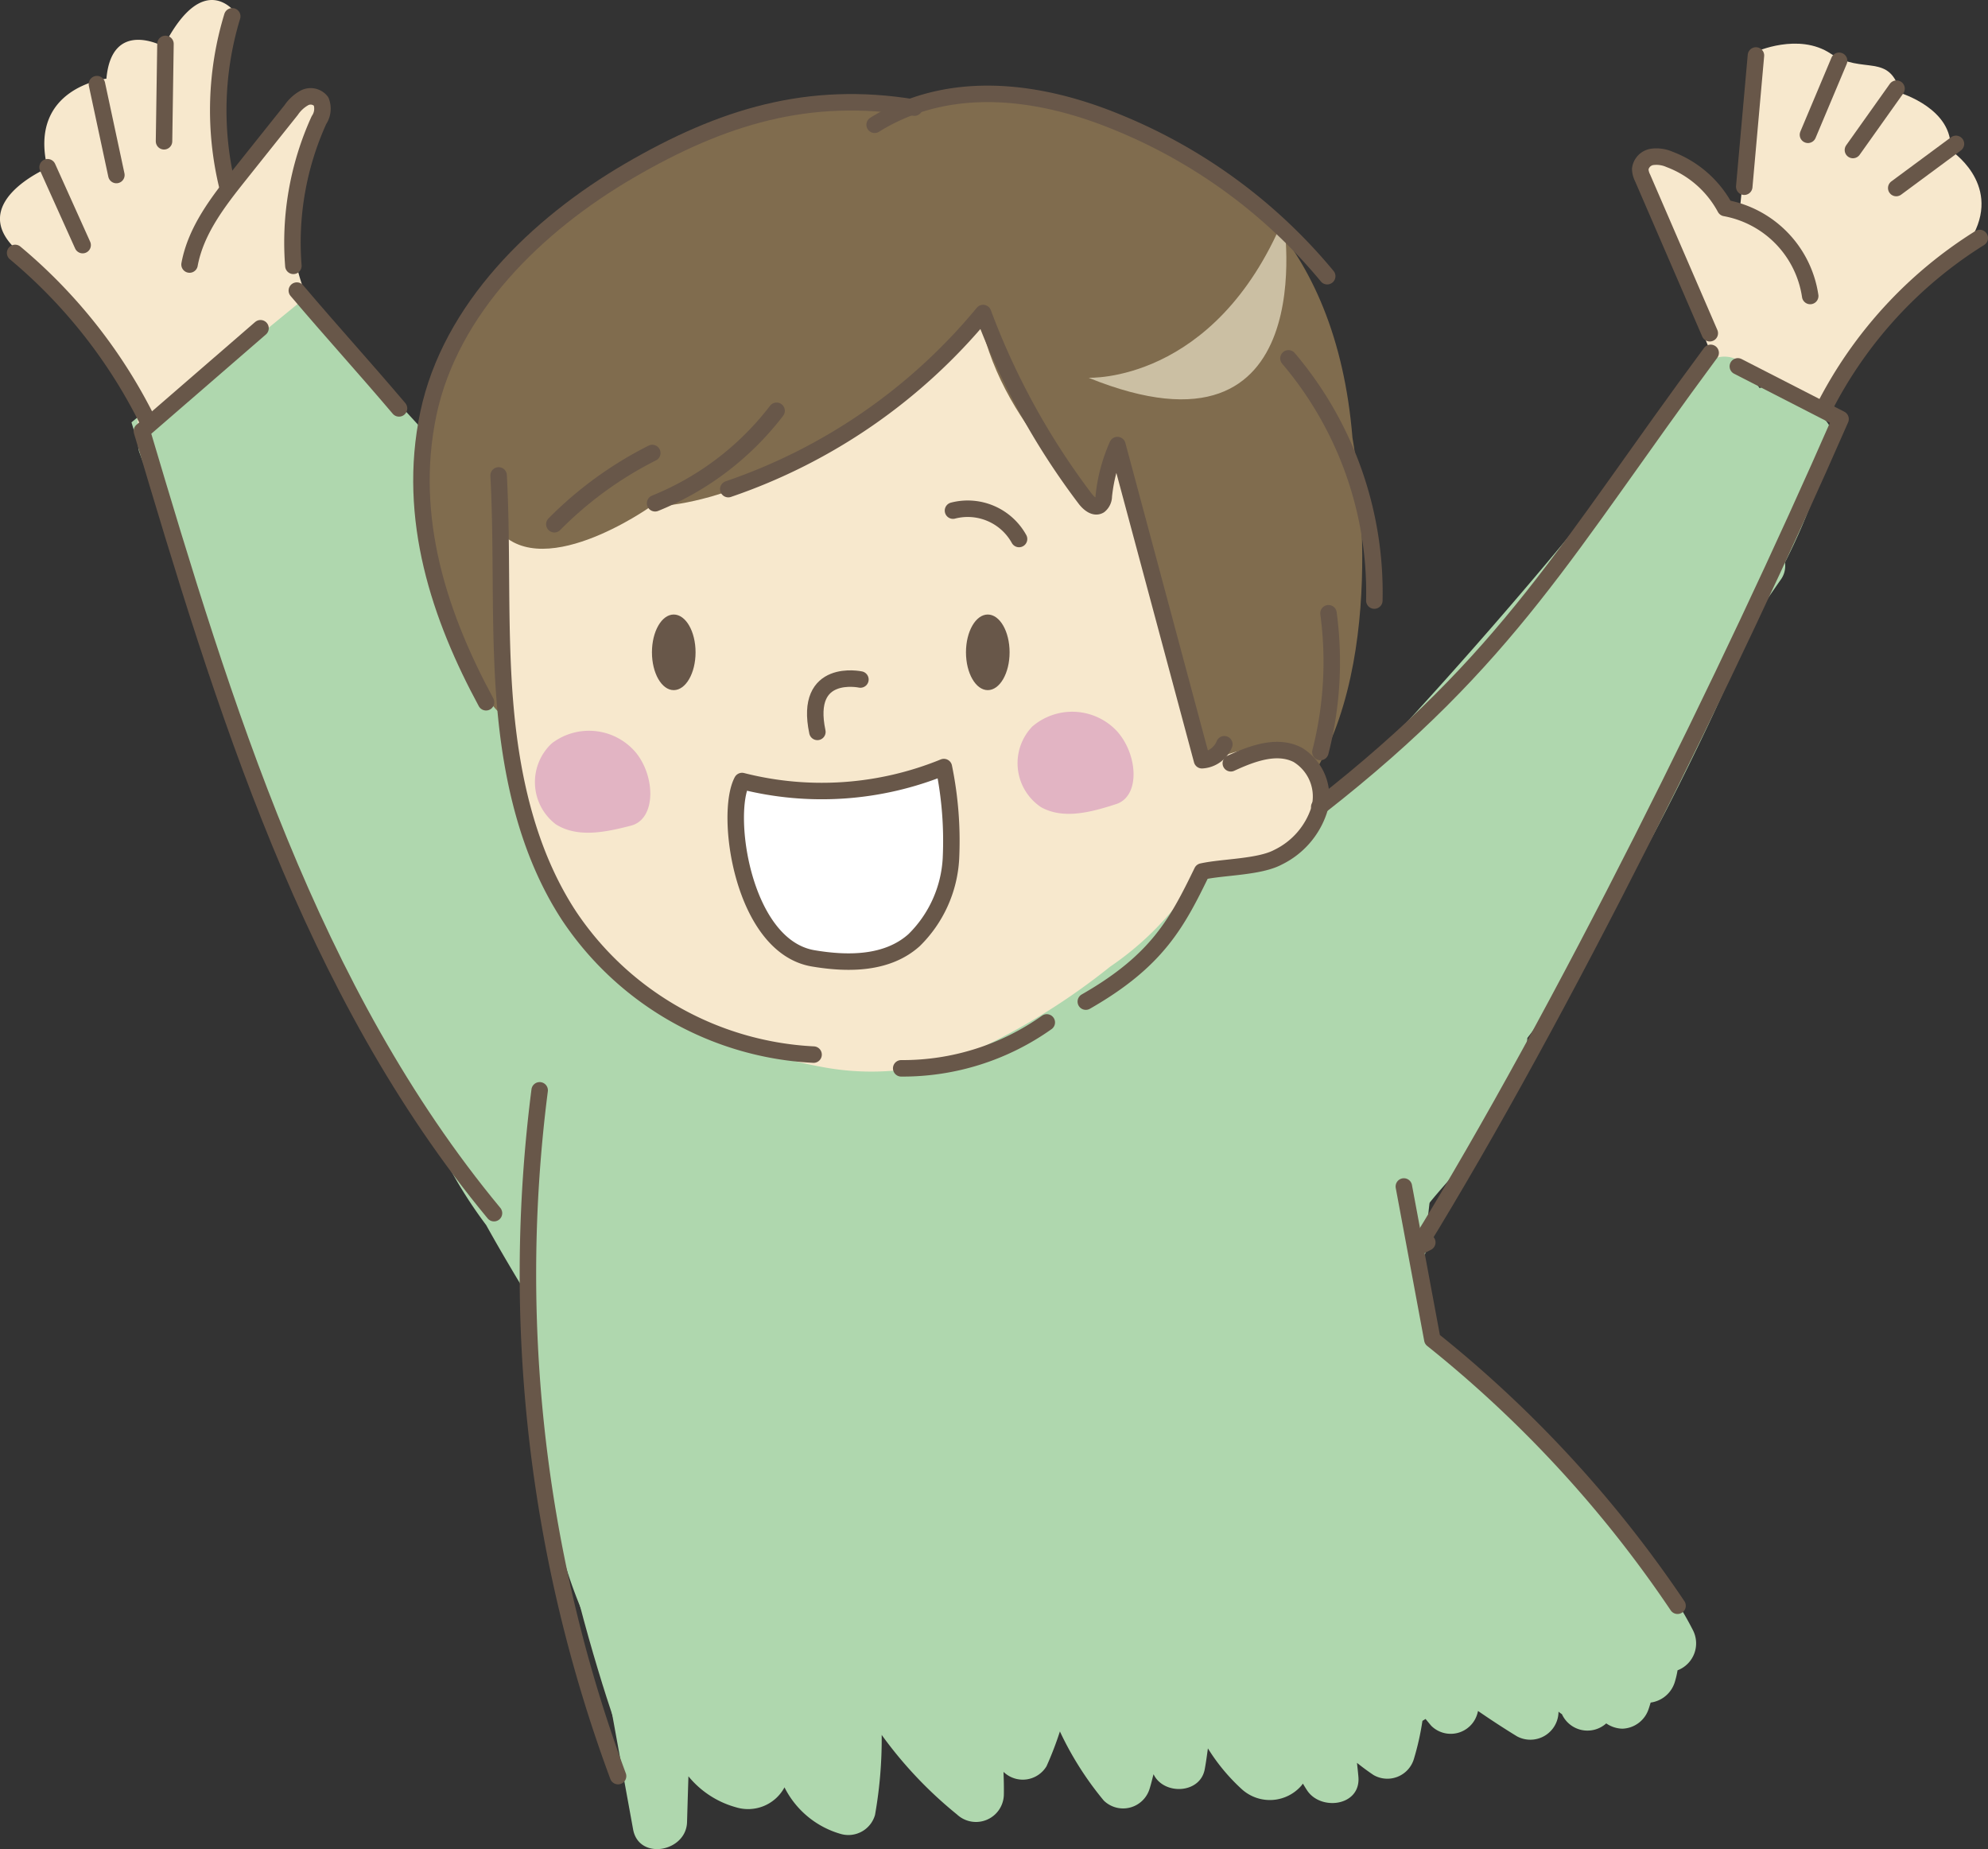
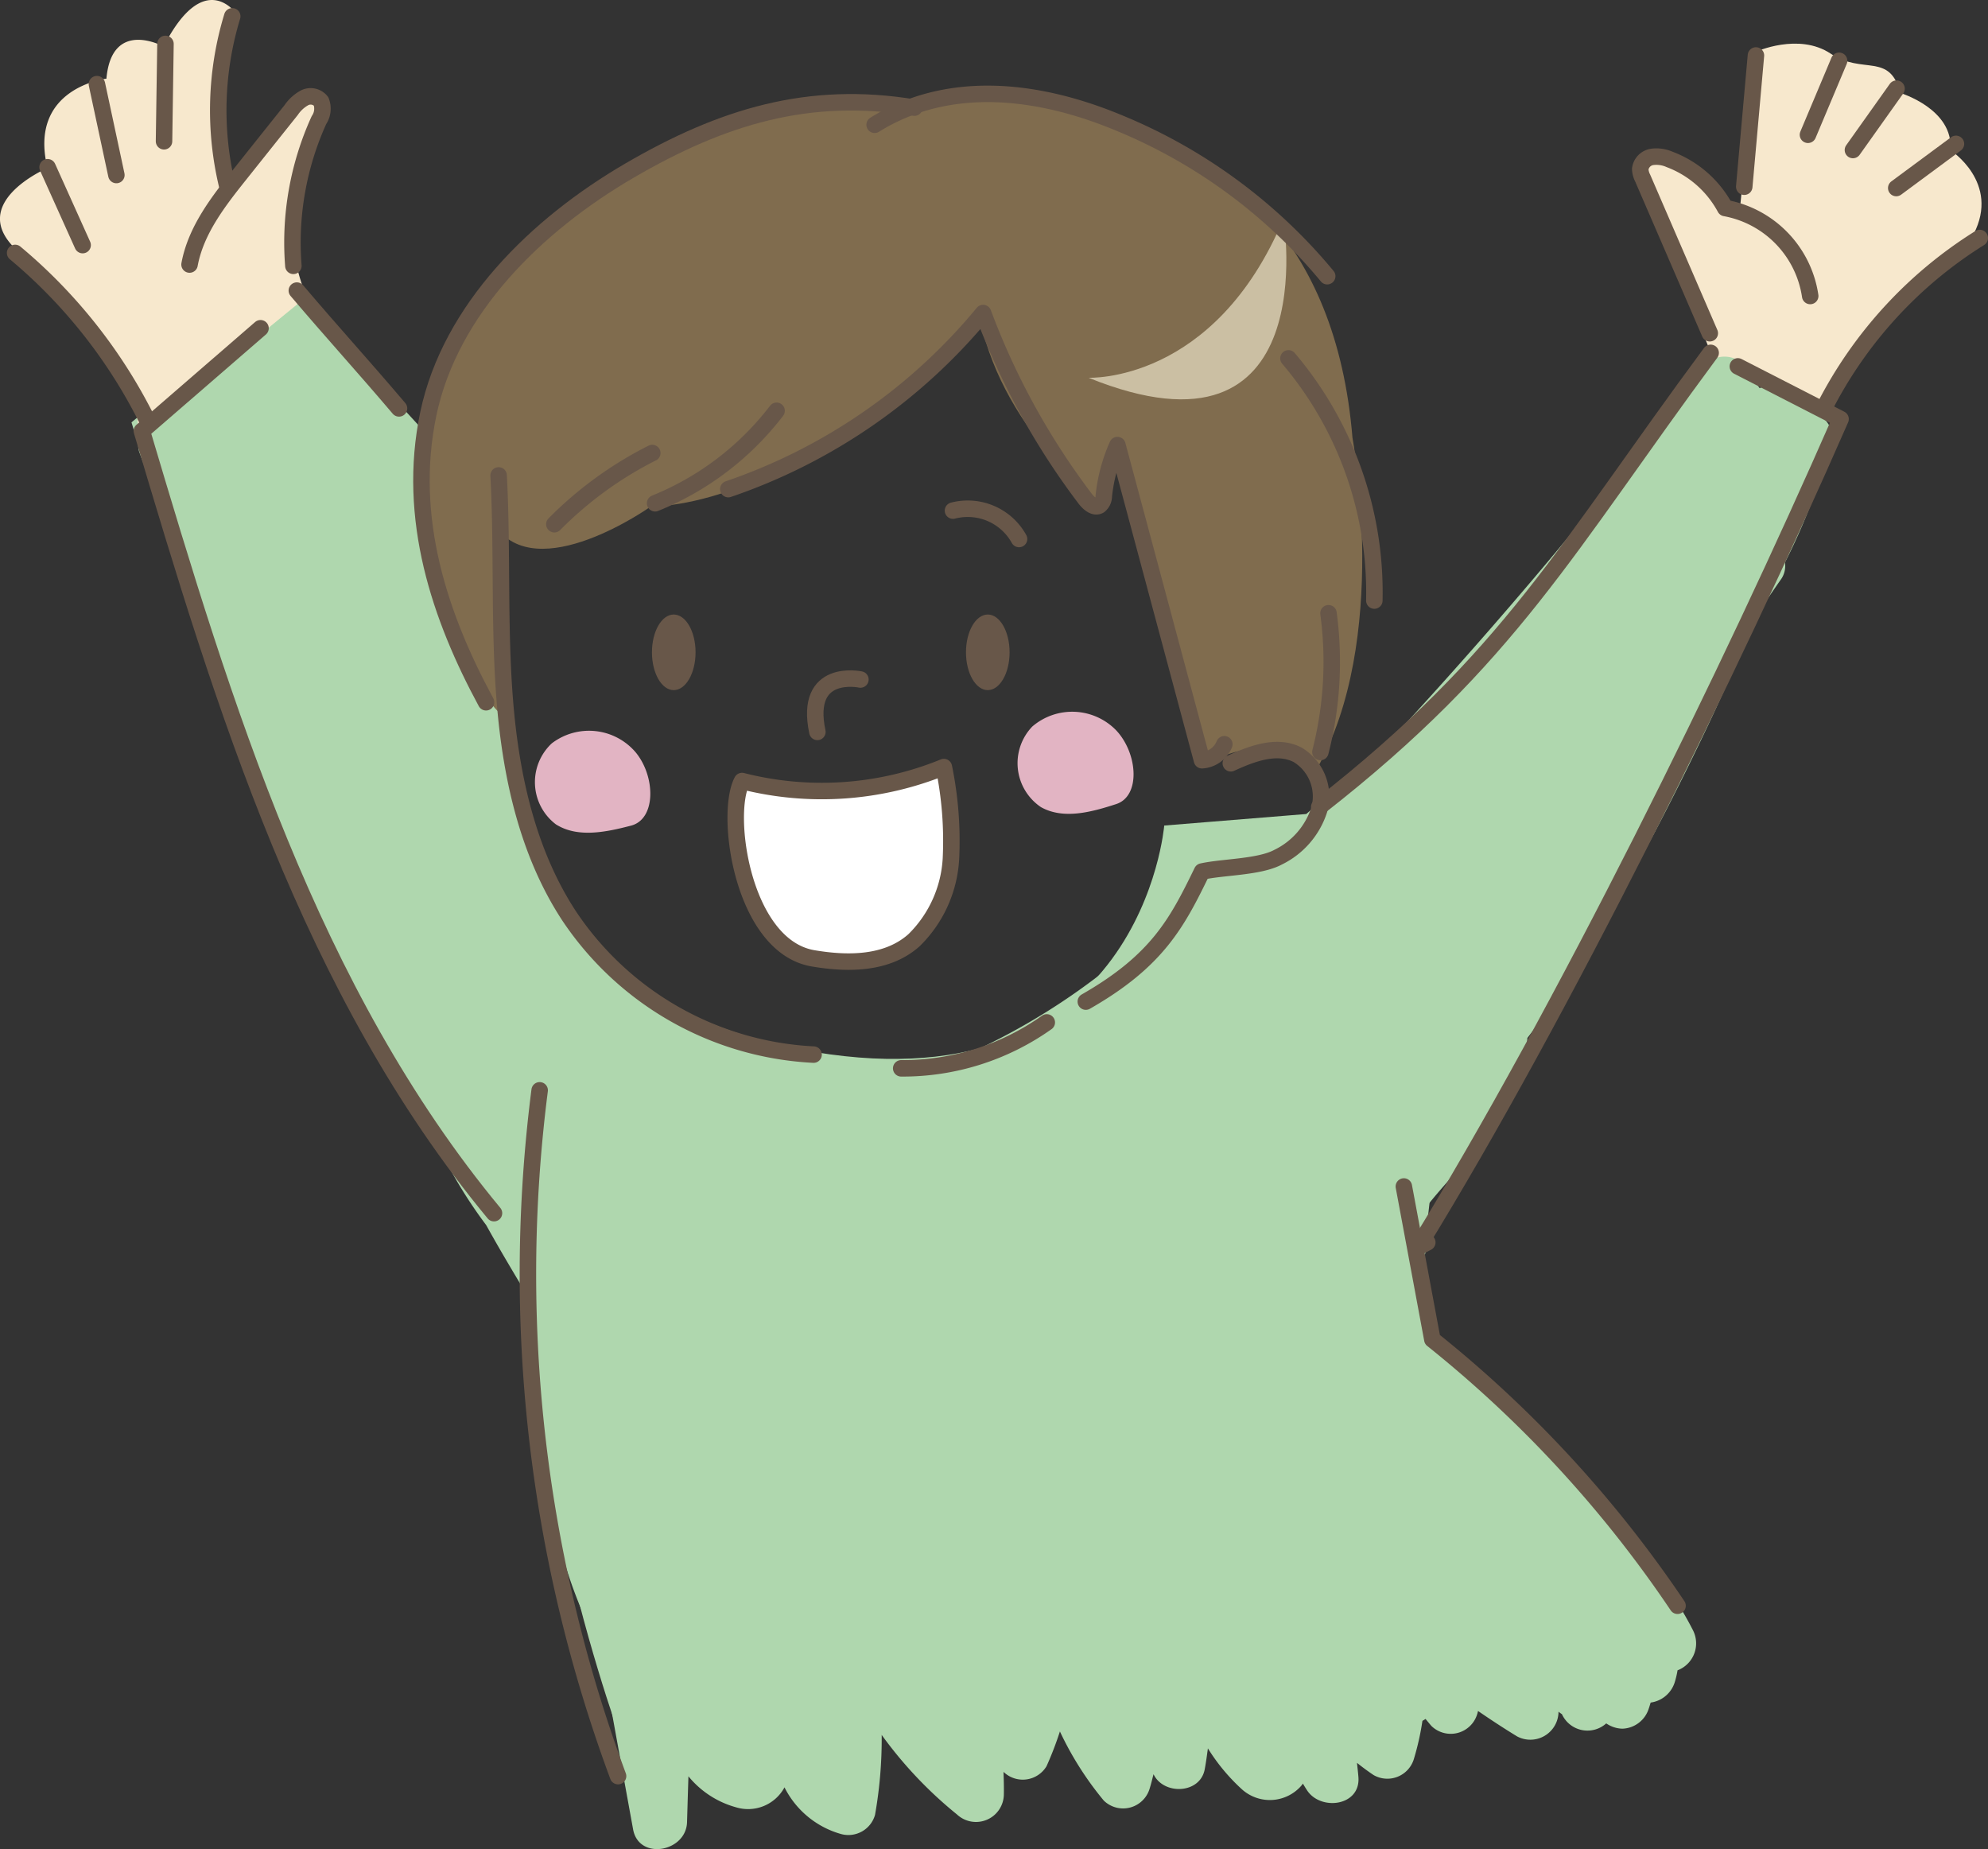
<svg xmlns="http://www.w3.org/2000/svg" viewBox="0 0 129.31 120.265">
  <rect x="0" y="0" width="129.31" height="120.265" fill="#333333" stroke="none" />
  <defs>
    <clipPath id="clip-path">
      <rect x="66.19" y="46.288" width="7.544" height="6.643" style="fill: none" />
    </clipPath>
    <clipPath id="clip-path-2">
      <rect x="34.796" y="47.521" width="7.504" height="6.639" style="fill: none" />
    </clipPath>
  </defs>
  <g id="レイヤー_2" data-name="レイヤー 2">
    <g id="中身">
      <g>
        <path d="M41.016,114.874s-6.743-16.98-6.743-34.961c0,0-5.245-4.496-11.486-15.232C16.542,53.943,8.552,27.47,8.552,27.47L19.04,18.73l8.24,8.992s-.817,9.082,5.459,18.9c0,0-.963,18.307,20.264,21.805C74.23,71.923,75.728,53.693,75.728,53.693l9.238-.75,5.496-4.744s4.745,12.486,4.493,13.484c-.249,1-2.495,21.227-2.495,21.227l.499,3.996,13.234,12.986-.669,10.756L89.463,110.38s-15.734,3.494-16.233,2.496c-.498-.996-12.486-6.242-12.486-6.242l-5.992,7.742-8.74-1.75Z" style="fill: #afd7ae" />
-         <path d="M32.842,36.612l-.698-9.414L45.16,19.876l22.082-6.275S80.839,29.29,80.955,30.335c.116,1.047,3.255,17.318,3.255,17.318l1.395,2.44s2.714,6.088-7.419,6.59h0A23.068,23.068,0,0,1,61.199,69.386c-12.552,2.092-22.083-5.346-24.641-9.994-2.555-4.65-4.182-17.549-3.716-22.779" style="fill: #f7e8cd" />
        <path d="M9.015,28.245,19.94,19.296a12.727,12.727,0,0,1-.813-6.857c.697-3.486,2.441-6.16,1.279-6.508-1.162-.35-5.578,6.508-5.578,6.508A31.212,31.212,0,0,1,15.406.933s-2.091-3.137-4.764,2.094c0,0-3.37-1.861-3.72,2.09,0,0-5.113.582-3.834,5.812,0,0-5.463,2.324-1.859,5.461,3.601,3.139,7.785,8.02,7.785,11.855" style="fill: #f7e8cd" />
        <path d="M111.404,23.247l-5.112-12.666s3.022-1.629,5.927,2.67l.93.582,1.045-10.459s2.791-1.279,4.883.115c2.09,1.397,3.834-.115,4.53,2.559,0,0,3.488,1.045,3.257,3.719,0,0,3.254,2.09,1.51,5.461s-7.321,4.998-9.646,11.389Z" style="fill: #f7e8cd" />
        <path d="M63.773,20.861S52.452,32.57,42.304,32.96c0,0-7.416,5.27-10.149,1.172l.585,12.49s-5.66-5.074-5.66-15.613S39.572,5.443,58.308,6.808c0,0,27.52-4.49,29.664,21.664,0,0,2.484,13.19-2.367,21.623,0,0-2.9-2.889-7.193-.352L72.36,29.056l-.391,4.1s-6.636-4.879-8.196-12.295" style="fill: #806c4e" />
        <path d="M118.721,27.314a6.418,6.418,0,0,0-3.257-2.1,1.701,1.701,0,0,0-1.012.027c-.296-.422-.549-.852-.742-1.185a1.812,1.812,0,0,0-3.084,0q-6.987,9.237-14.646,17.941Q92.081,46.43,88.02,50.724c-2.178,2.303-4.356,5.254-7.538,6.144a7.673,7.673,0,0,0-4.443,2.596,19.494,19.494,0,0,1-3.819,3.4,43.129,43.129,0,0,1-8.655,5.4,17.249,17.249,0,0,1-10.198,1.111,31.337,31.337,0,0,1-9.493-3.4,20.325,20.325,0,0,1-7.854-7.762,38.347,38.347,0,0,1-3.144-7.332,1.816,1.816,0,0,0,.287-2.109,16.588,16.588,0,0,0-1.904-3.002,1.397,1.397,0,0,0-.928-.488c-.43-1.338-.81-2.695-1.193-4.043Q27.7,36.203,26.491,31.105a1.544,1.544,0,0,0-.628-.902,12.002,12.002,0,0,0-.118-3.494A1.551,1.551,0,0,0,23.86,25.474a1.715,1.715,0,0,0-.626-1.809,1.947,1.947,0,0,0-1.617-.309c.028-.037.053-.076.081-.113,1.14-1.533-1.007-3.209-2.445-2.443a22.347,22.347,0,0,0-7.559,6.602,1.698,1.698,0,0,0-1.609-.131A1.768,1.768,0,0,0,9.05,29.378c1.492,4.053,3.013,8.107,4.834,12.016-.109.453-.227.904-.32,1.361a1.728,1.728,0,0,0,2.019,2.15c.193.33.393.656.592.984.038.072.078.144.119.217a1.737,1.737,0,0,0-.335,1.551A68.79,68.79,0,0,0,25.035,68.96a23.398,23.398,0,0,0,1.318,2.199,1.887,1.887,0,0,0,1.072.811,30.327,30.327,0,0,0,4.201,7.713c.997,1.799,2.059,3.564,3.119,5.314a1.663,1.663,0,0,0,1.744.818c-.025.35-.041.699-.059,1.051a1.374,1.374,0,0,0-.727,1.045,31.644,31.644,0,0,0,3.356,19.4q1.059,5.836,2.121,11.67c.371,2.041,3.454,1.473,3.509-.473q.043-1.491.09-2.978a6.081,6.081,0,0,0,3.09,2.014,2.69,2.69,0,0,0,3.159-1.295,5.906,5.906,0,0,0,3.691,3.039,1.801,1.801,0,0,0,2.197-1.246,28.417,28.417,0,0,0,.434-5.203,26.956,26.956,0,0,0,4.896,5.172,1.812,1.812,0,0,0,3.049-1.262c.011-.504-.004-1.006-.022-1.508a1.803,1.803,0,0,0,2.798-.365,21.714,21.714,0,0,0,.871-2.264,20.951,20.951,0,0,0,2.855,4.498,1.801,1.801,0,0,0,2.985-.789c.096-.305.167-.615.249-.924.022.037.041.076.062.113.729,1.248,2.971,1.125,3.267-.428.086-.455.146-.912.208-1.369a12.552,12.552,0,0,0,2.203,2.654,2.715,2.715,0,0,0,3.872-.223c.038-.043.066-.092.103-.137.094.15.184.305.284.453.901,1.338,3.493,1.002,3.327-.902-.025-.301-.061-.604-.092-.902.351.277.709.547,1.084.795a1.802,1.802,0,0,0,2.623-1.066,17.447,17.447,0,0,0,.551-2.463,1.677,1.677,0,0,0,.199-.123c.131.15.253.307.385.457a1.799,1.799,0,0,0,2.984-.789c.02-.06.03-.125.048-.185.831.57,1.675,1.125,2.536,1.65a1.832,1.832,0,0,0,2.699-1.607c.01.01.021.018.031.027a2.051,2.051,0,0,0,.191.137,1.825,1.825,0,0,0,2.882.6,1.932,1.932,0,0,0,1.044.344,1.859,1.859,0,0,0,1.723-1.312c.047-.127.08-.258.123-.387a1.909,1.909,0,0,0,1.558-1.297,5.821,5.821,0,0,0,.191-.801,1.875,1.875,0,0,0,1.004-2.602c-2.816-5.545-7.901-9.27-12.176-13.604a32.115,32.115,0,0,1-2.774-3.133,32.692,32.692,0,0,1-2.408-3.938,5.94,5.94,0,0,1-.769-1.77c.005-.018.006-.029.015-.055.055-.16.091-.328.142-.49.181-.553.442-1.082.591-1.645a2.135,2.135,0,0,0-.58-2.092c.851-1.209,1.924-2.356,2.93-3.518,2.069-2.391,4.082-5.043,4.256-8.279q.412-.533.811-1.066a68.515,68.515,0,0,0,3.775-5.723c2.525-4.213,4.797-8.584,6.912-13.012q1.295-2.716,2.473-5.479c.006-.01.014-.018.02-.027l-.006-.004c.06-.141.127-.281.185-.424a1.274,1.274,0,0,0,.062-.736c.731-1.117,1.472-2.228,2.237-3.32a1.524,1.524,0,0,0,.287-1.139,39.753,39.753,0,0,0,1.957-4.521,1.592,1.592,0,0,0-.127-1.252l.47-.717A1.849,1.849,0,0,0,118.721,27.314Z" style="fill: #afd7ae" />
        <path d="M70.8,24.568s8.195.389,12.685-10.344c0,0,2.731,16.59-12.685,10.344" style="fill: #cbbfa3" />
        <path d="M32.433,30.921c.262,4.899.012,9.82.409,14.711s1.493,9.85,4.186,13.953A20.347,20.347,0,0,0,52.919,68.591" style="fill: none;stroke: #685749;stroke-linecap: round;stroke-linejoin: round;stroke-width: 1.072px" />
        <path d="M58.619,69.484a16.184,16.184,0,0,0,9.469-2.986" style="fill: none;stroke: #685749;stroke-linecap: round;stroke-linejoin: round;stroke-width: 1.072px" />
        <path d="M70.627,65.144c4.661-2.664,5.941-5.131,7.56-8.461,1.358-.303,3.716-.273,4.944-.93a5.193,5.193,0,0,0,2.671-3.064,3.167,3.167,0,0,0-1.403-3.6c-1.349-.688-2.966-.078-4.34.555" style="fill: none;stroke: #685749;stroke-linecap: round;stroke-linejoin: round;stroke-width: 1.072px" />
        <path d="M79.637,48.406a1.679,1.679,0,0,1-1.454,1.039q-2.749-10.248-5.5-20.496a10.91,10.91,0,0,0-.887,3.322.784.784,0,0,1-.285.604c-.314.185-.682-.129-.908-.416a47.389,47.389,0,0,1-6.656-12.098A36.941,36.941,0,0,1,47.372,31.812" style="fill: none;stroke: #685749;stroke-linecap: round;stroke-linejoin: round;stroke-width: 1.072px" />
        <path d="M50.513,26.718a18.842,18.842,0,0,1-7.902,6.014" style="fill: none;stroke: #685749;stroke-linecap: round;stroke-linejoin: round;stroke-width: 1.072px" />
        <path d="M42.427,29.464a24.34,24.34,0,0,0-6.369,4.631" style="fill: none;stroke: #685749;stroke-linecap: round;stroke-linejoin: round;stroke-width: 1.072px" />
        <path d="M56.891,8.114c4.81-2.99,10.628-2.307,15.857-.135a34.693,34.693,0,0,1,13.58,9.984" style="fill: none;stroke: #685749;stroke-linecap: round;stroke-linejoin: round;stroke-width: 1.072px" />
        <path d="M83.808,23.308A23.525,23.525,0,0,1,89.394,39.06" style="fill: none;stroke: #685749;stroke-linecap: round;stroke-linejoin: round;stroke-width: 1.072px" />
        <path d="M86.412,39.886a23.674,23.674,0,0,1-.526,9.023" style="fill: none;stroke: #685749;stroke-linecap: round;stroke-linejoin: round;stroke-width: 1.072px" />
        <path d="M59.478,7.001c-6.881-1.139-12.514.588-18.541,4.1S29.296,20.083,27.861,26.909s.78,13.273,3.754,18.766" style="fill: none;stroke: #685749;stroke-linecap: round;stroke-linejoin: round;stroke-width: 1.072px" />
        <path d="M55.966,44.195s-3.689-.793-2.799,3.408" style="fill: none;stroke: #685749;stroke-linecap: round;stroke-linejoin: round;stroke-width: 1.072px" />
        <path d="M85.81,52.482c12.445-9.721,16.064-16.844,25.461-29.533" style="fill: none;stroke: #685749;stroke-linecap: round;stroke-linejoin: round;stroke-width: 1.072px" />
        <path d="M113.038,23.829q3.341,1.711,6.682,3.426C112.504,43.74,101.641,65.798,92.216,81.13c.207-.109.416-.219.623-.324" style="fill: none;stroke: #685749;stroke-linecap: round;stroke-linejoin: round;stroke-width: 1.072px" />
        <path d="M91.314,77.169q.929,4.975,1.853,9.951a77.576,77.576,0,0,1,15.949,17.317" style="fill: none;stroke: #685749;stroke-linecap: round;stroke-linejoin: round;stroke-width: 1.072px" />
        <path d="M35.102,70.915a93.873,93.873,0,0,0,5.1,44.603" style="fill: none;stroke: #685749;stroke-linecap: round;stroke-linejoin: round;stroke-width: 1.072px" />
        <path d="M111.213,21.673,106.846,11.577a1.409,1.409,0,0,1-.156-.584.92.92,0,0,1,.761-.787,2.121,2.121,0,0,1,1.153.164,6.846,6.846,0,0,1,3.61,3.16,6.832,6.832,0,0,1,5.531,5.721" style="fill: none;stroke: #685749;stroke-linecap: round;stroke-linejoin: round;stroke-width: 1.072px" />
        <path d="M113.455,12.144q.382-4.269.761-8.537" style="fill: none;stroke: #685749;stroke-linecap: round;stroke-linejoin: round;stroke-width: 1.072px" />
        <path d="M117.599,8.767q1.012-2.408,2.026-4.814" style="fill: none;stroke: #685749;stroke-linecap: round;stroke-linejoin: round;stroke-width: 1.072px" />
        <path d="M120.524,9.757q1.418-1.998,2.837-3.992" style="fill: none;stroke: #685749;stroke-linecap: round;stroke-linejoin: round;stroke-width: 1.072px" />
        <path d="M123.341,12.23q1.942-1.435,3.885-2.873" style="fill: none;stroke: #685749;stroke-linecap: round;stroke-linejoin: round;stroke-width: 1.072px" />
        <path d="M118.674,26.488a27.95,27.95,0,0,1,10.1-11.008" style="fill: none;stroke: #685749;stroke-linecap: round;stroke-linejoin: round;stroke-width: 1.072px" />
        <path d="M19.307,18.9c2.391,2.816,4.256,4.846,6.647,7.662" style="fill: none;stroke: #685749;stroke-linecap: round;stroke-linejoin: round;stroke-width: 1.072px" />
        <path d="M16.945,21.349q-3.861,3.343-7.717,6.684c5.338,17.955,10.956,36.445,22.904,50.871" style="fill: none;stroke: #685749;stroke-linecap: round;stroke-linejoin: round;stroke-width: 1.072px" />
        <path d="M19.083,17.29a19.231,19.231,0,0,1,1.663-9.477,1.327,1.327,0,0,0,.14-1.219.87.87,0,0,0-1.074-.233,2.515,2.515,0,0,0-.876.801q-1.661,2.08-3.319,4.162c-1.416,1.775-2.875,3.647-3.288,5.881" style="fill: none;stroke: #685749;stroke-linecap: round;stroke-linejoin: round;stroke-width: 1.072px" />
        <path d="M14.791,12.132a20.967,20.967,0,0,1,.315-11.07" style="fill: none;stroke: #685749;stroke-linecap: round;stroke-linejoin: round;stroke-width: 1.072px" />
        <path d="M10.763,2.855q-.047,3.167-.094,6.334" style="fill: none;stroke: #685749;stroke-linecap: round;stroke-linejoin: round;stroke-width: 1.072px" />
        <path d="M6.304,5.472Q6.94,8.428,7.57,11.384" style="fill: none;stroke: #685749;stroke-linecap: round;stroke-linejoin: round;stroke-width: 1.072px" />
        <path d="M3.095,10.876q1.143,2.537,2.281,5.066" style="fill: none;stroke: #685749;stroke-linecap: round;stroke-linejoin: round;stroke-width: 1.072px" />
        <path d="M.984,16.45A33.797,33.797,0,0,1,9.589,27.347" style="fill: none;stroke: #685749;stroke-linecap: round;stroke-linejoin: round;stroke-width: 1.072px" />
        <path d="M61.988,33.21a3.816,3.816,0,0,1,4.296,1.846" style="fill: none;stroke: #685749;stroke-linecap: round;stroke-linejoin: round;stroke-width: 1.072px" />
        <path d="M48.267,50.798A20.999,20.999,0,0,0,61.394,49.89a23.865,23.865,0,0,1,.461,5.941,8.046,8.046,0,0,1-2.4,5.318c-1.737,1.553-4.264,1.57-6.561,1.182-4.593-.775-5.781-9.361-4.627-11.533" style="fill: #fff" />
        <path d="M48.267,50.798A20.999,20.999,0,0,0,61.394,49.89a23.865,23.865,0,0,1,.461,5.941,8.046,8.046,0,0,1-2.4,5.318c-1.737,1.553-4.264,1.57-6.561,1.182C48.301,61.556,47.113,52.97,48.267,50.798Z" style="fill: none;stroke: #685749;stroke-linecap: round;stroke-linejoin: round;stroke-width: 1.072px" />
        <g style="clip-path: url(#clip-path)">
          <path d="M72.601,52.298c-1.599.518-3.422,1.02-4.889.199a3.444,3.444,0,0,1-.568-5.242,3.985,3.985,0,0,1,5.484.273c1.383,1.5,1.57,4.252-.027,4.77" style="fill: #e2b4c3" />
        </g>
        <g style="clip-path: url(#clip-path-2)">
          <path d="M41.053,53.697c-1.628.424-3.476.818-4.896-.082a3.447,3.447,0,0,1-.265-5.268,3.986,3.986,0,0,1,5.46.59c1.295,1.576,1.326,4.334-.3,4.76" style="fill: #e2b4c3" />
        </g>
        <path d="M65.669,42.427c0,1.357-.635,2.459-1.42,2.459-.781,0-1.417-1.102-1.417-2.459,0-1.359.636-2.459,1.417-2.459.785,0,1.42,1.1,1.42,2.459" style="fill: #685749" />
        <path d="M45.243,42.427c0,1.357-.637,2.459-1.42,2.459s-1.417-1.102-1.417-2.459c0-1.359.634-2.459,1.417-2.459s1.42,1.1,1.42,2.459" style="fill: #685749" />
      </g>
    </g>
  </g>
</svg>